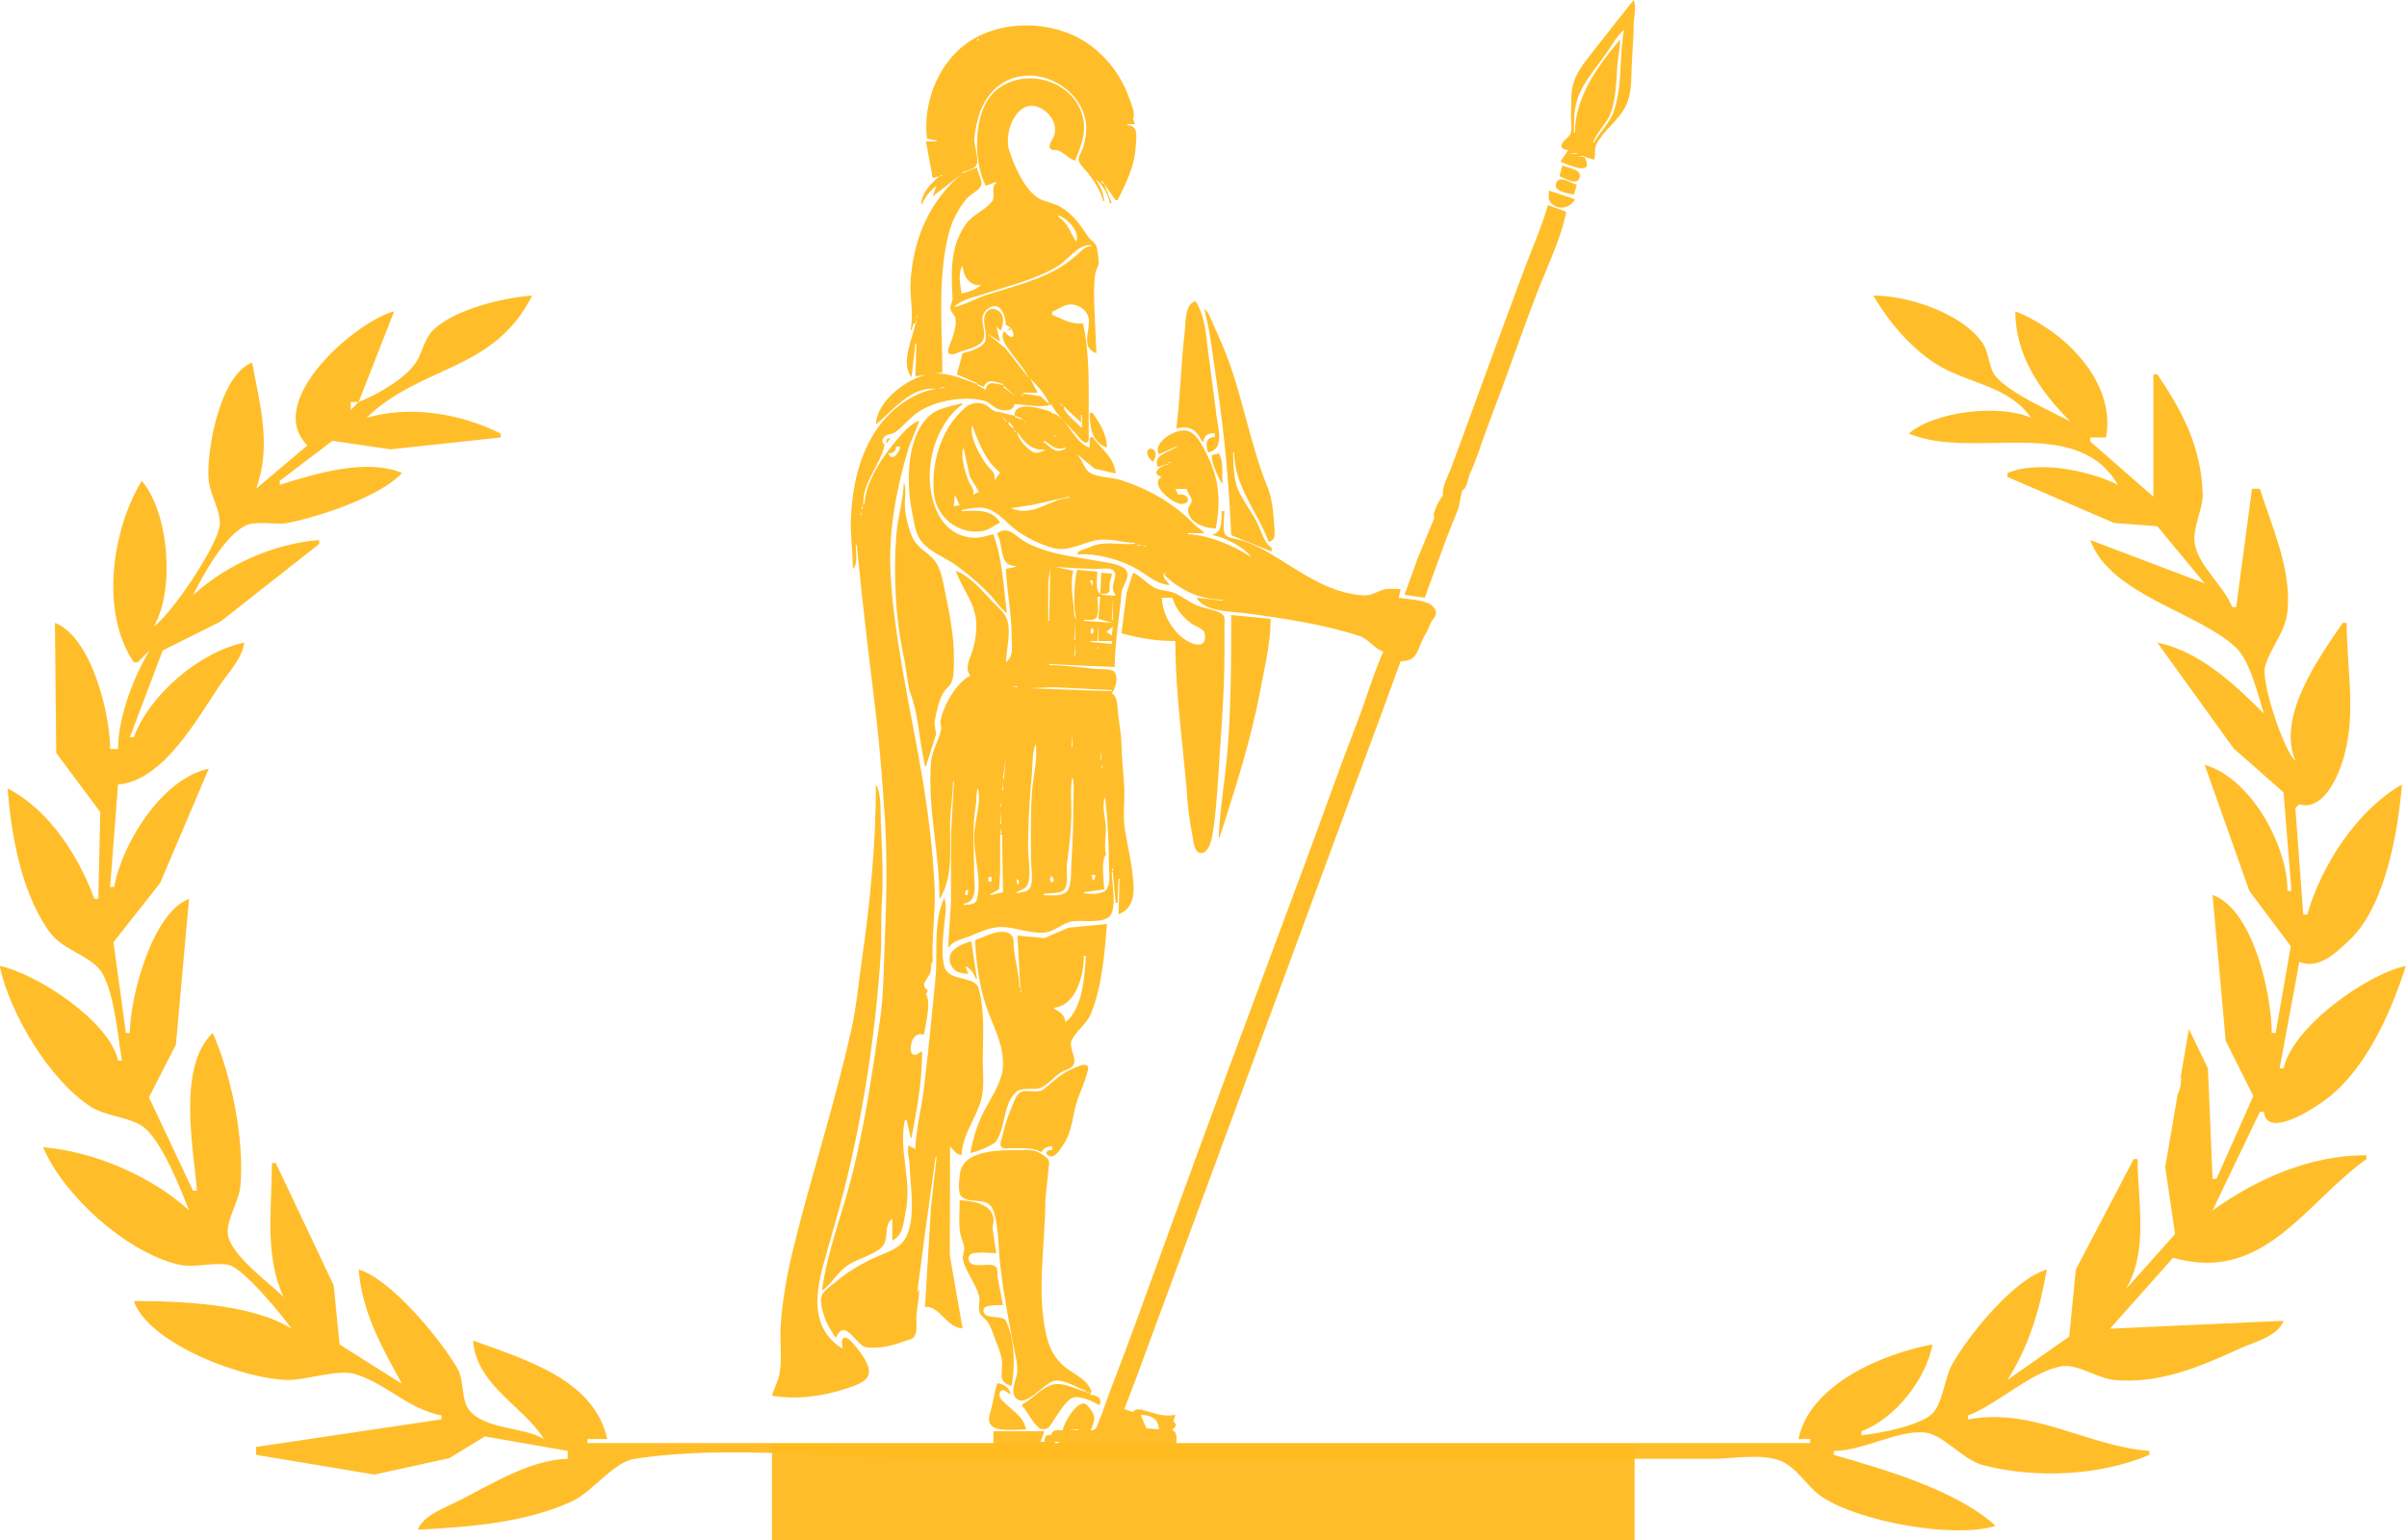
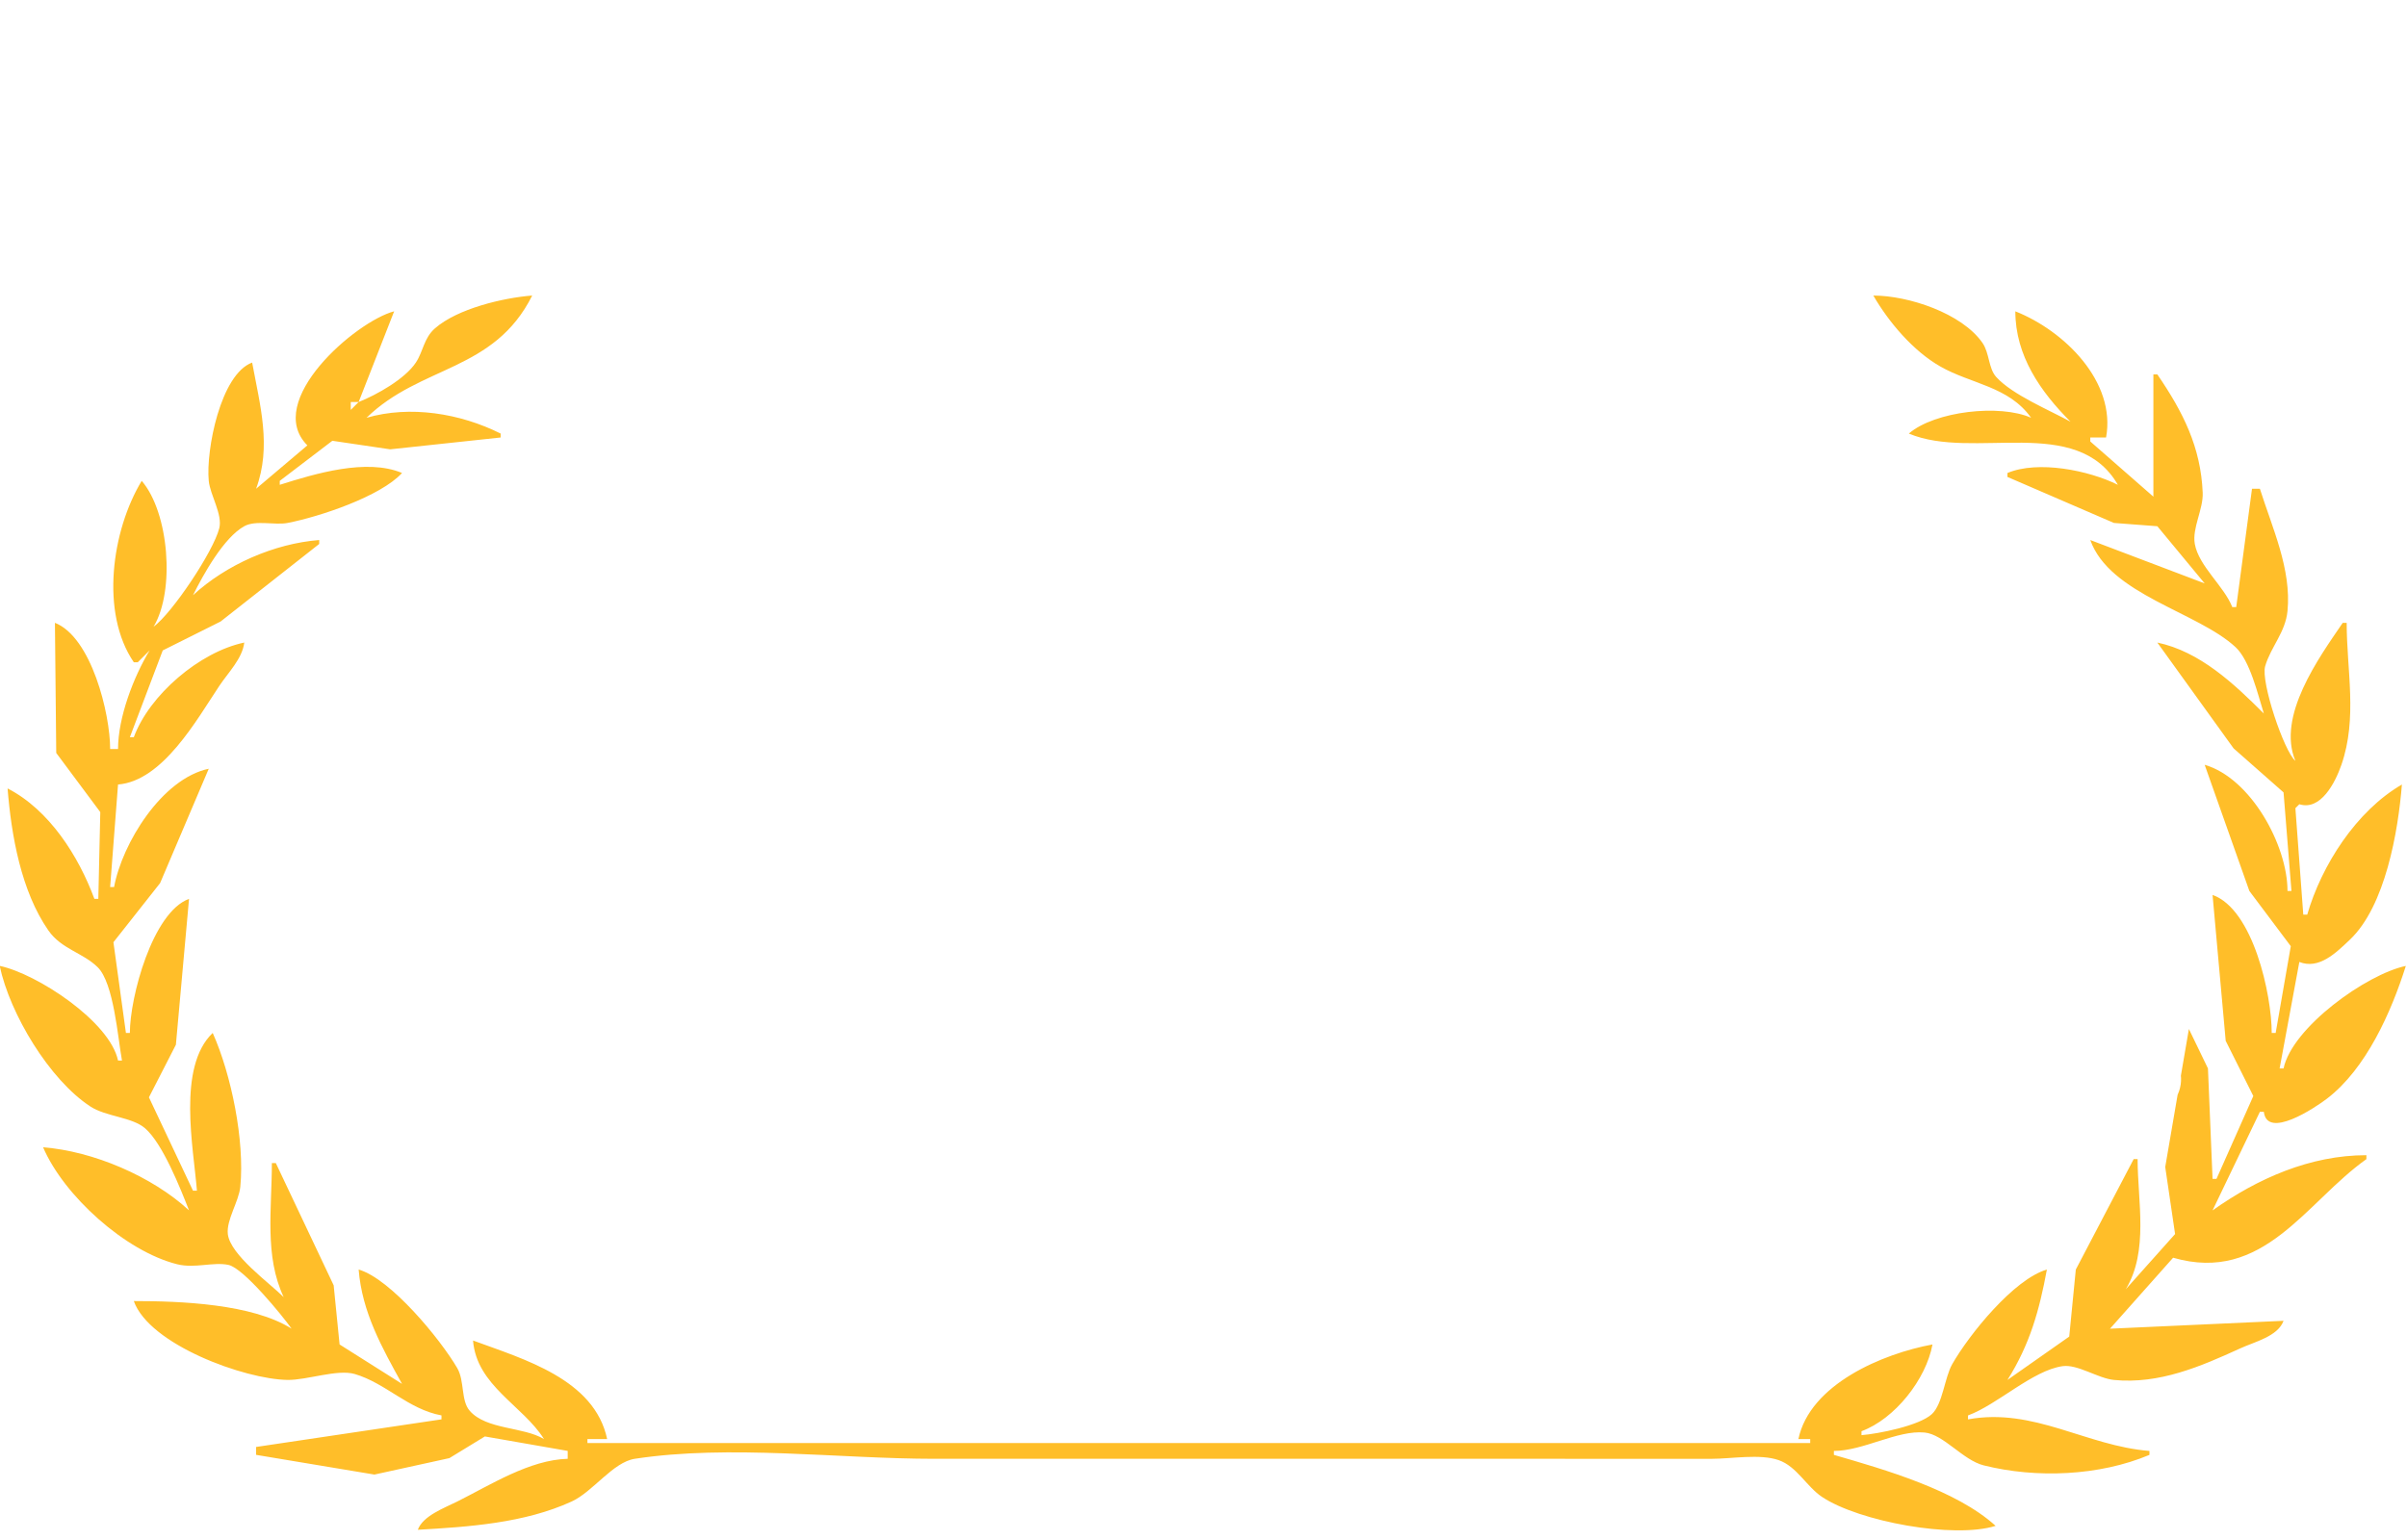
<svg xmlns="http://www.w3.org/2000/svg" xmlns:ns1="http://sodipodi.sourceforge.net/DTD/sodipodi-0.dtd" xmlns:ns2="http://www.inkscape.org/namespaces/inkscape" version="1.1" id="svg1401" width="800" height="512" viewBox="0 0 800 512" xml:space="preserve" ns1:docname="frame.svg" ns2:export-filename="frame-pyramids-camels2.svg" ns2:export-xdpi="96" ns2:export-ydpi="96">
  <ns1:namedview id="namedview6" pagecolor="#ffffff" bordercolor="#000000" borderopacity="0.25" ns2:showpageshadow="2" ns2:pageopacity="0.0" ns2:pagecheckerboard="0" ns2:deskcolor="#d1d1d1" showgrid="false" />
  <defs id="defs1405">
    <clipPath clipPathUnits="userSpaceOnUse" id="clipPath1735">
      <path id="path1737" style="fill:#ff0000;fill-opacity:1;fill-rule:nonzero;stroke:none;stroke-width:0.762" d="M 210,85.001 V 398.142 H 820 V 85.001 Z M 723.952,220.395 h 0.002 c 1.221,-0.022 3.003,0.652 5.528,2.256 0.12,0.076 1.059,0.715 0.952,0.642 0.066,0.042 0.085,0.049 0.127,0.074 1.981,1.228 0.14,0.119 0.882,0.575 1.115,0.665 2.261,1.281 3.299,2.07 0.804,0.563 1.651,1.066 2.439,1.653 0.799,0.546 1.666,1.001 2.447,1.58 1.177,0.878 2.308,1.809 3.309,2.888 0.699,0.704 1.398,1.409 2.086,2.124 0.831,0.869 1.656,1.746 2.423,2.673 0.566,0.689 0.953,1.223 1.252,1.531 0.816,0.886 1.615,1.787 2.337,2.752 0.458,0.6 0.505,0.666 1.328,1.644 0.928,1.21 1.797,2.467 2.481,3.835 0.697,1.357 1.316,2.759 1.686,4.244 0.054,0.203 0.905,4.001 0.444,2.009 -0.142,-0.449 0.426,1.469 0.432,1.223 0.349,0.981 0.649,1.978 1.13,2.907 4.313,8.326 3.531,14.937 0.346,18.634 8.494,6.886 3.927,20.104 -13.782,20.104 h -1.212 c 0.005,0.348 5.4e-4,0.697 -0.003,1.047 -0.002,0.241 0.002,0.481 -0.005,0.719 0.486,0.107 1.7,0.36 1.696,0.408 -0.071,0.808 -0.299,1.596 -0.448,2.393 -0.264,0.046 -0.533,0.029 -0.8,0.046 -0.002,1e-4 -0.004,-9e-5 -0.006,0 -0.044,0.013 -0.094,0.021 -0.152,0.021 h -0.197 c -0.309,0.01 -0.615,0.051 -0.923,0.054 -0.38,0.002 -0.477,-0.029 -0.63,-0.054 h -4.566 -10.258 -11.248 -6.65 -3.169 c -0.479,0 -0.479,-0.484 0,-0.484 h 3.169 6.65 11.248 10.258 4.148 c -0.025,-0.14 -0.062,-0.172 -0.1,-0.432 -1.02,-0.339 -2.014,-0.763 -2.943,-1.303 v -0.002 c -1.479,-0.86 -1.29,-2.172 -0.304,-2.414 h -3.136 -2.73 -2.127 -3.509 -6.423 -6.603 -3.206 -1.661 -1.427 -2.183 -1.139 c -23.935,0 -23.935,-24.18 0,-24.18 h 1.139 2.183 1.427 1.661 3.206 6.155 c -0.398,-0.319 -0.805,-0.634 -1.185,-0.943 -0.059,-0.043 -0.12,-0.087 -0.179,-0.131 -0.461,-0.345 -0.917,-0.694 -1.367,-1.054 -0.406,-0.325 -0.538,-0.465 -0.371,-0.29 -0.974,-0.675 -1.884,-1.434 -2.779,-2.21 -0.07,-0.051 -0.033,-0.026 -0.085,-0.064 -0.092,-0.052 -0.135,-0.074 -0.459,-0.278 -0.87,-0.457 -1.549,-1.209 -2.386,-1.711 -0.071,-0.043 0.132,0.101 0.198,0.152 -0.976,-0.524 -1.851,-1.223 -2.758,-1.86 -0.735,-0.509 -1.532,-1.067 -2.215,-1.541 -0.036,-0.021 -0.143,-0.086 -0.109,-0.062 1.224,0.81 -1.684,-0.878 -1.754,-0.913 -1.072,-0.587 -1.047,-0.519 -2.055,-0.929 -1.299,-0.537 -2.474,-1.252 -3.188,-1.582 -0.125,-0.057 -0.253,-0.111 -0.377,-0.171 -0.667,-0.321 -1.318,-0.664 -1.969,-1.016 -0.449,-0.243 -0.569,-0.325 -0.356,-0.185 -0.028,-0.011 -0.056,-0.02 -0.083,-0.033 -0.226,-0.109 -0.452,-0.22 -0.676,-0.332 -0.096,-0.036 -0.193,-0.071 -0.289,-0.107 -1.019,-0.383 -2.005,-0.847 -2.993,-1.302 -0.384,-0.176 -0.754,-0.378 -1.12,-0.587 0.127,0.058 0.205,0.06 0.326,0.112 -0.127,-0.06 -0.308,-0.15 -0.485,-0.235 0.214,0.095 0.426,0.194 0.642,0.289 -0.056,-0.022 -0.098,-0.029 -0.156,-0.054 0.01,0.005 0.028,0.014 0.037,0.018 0.112,0.044 0.448,0.178 0.337,0.133 -0.072,-0.029 -0.139,-0.063 -0.208,-0.094 12.932,5.276 -5.967,-24.972 3.259,-24.622 1.206,0.046 2.893,0.616 5.198,1.859 0.191,0.103 0.382,0.207 0.573,0.31 0.116,0.07 0.232,0.14 0.348,0.21 0.577,0.266 1.136,0.544 1.693,0.852 -0.008,0.007 1.307,0.553 0.934,0.429 -0.095,-0.032 -0.374,-0.142 -0.281,-0.103 0.118,0.05 0.24,0.092 0.36,0.137 1.127,0.421 2.284,0.943 3.19,1.392 0.77,0.387 1.519,0.814 2.296,1.178 0.176,0.082 3.861,1.871 1.932,1.031 -0.093,-0.041 0.186,0.082 0.278,0.122 1.462,0.632 2.949,1.208 4.332,2.01 1.257,0.69 2.244,1.197 3.652,2.043 1.052,0.708 2.084,1.446 3.124,2.171 0.851,0.623 0.775,0.574 1.029,0.722 2.181,-5.023 -6.525,-23.882 -0.185,-23.998 z M 276.504,240.563 c 3.16,0.118 6.825,1.141 10.831,3.363 1.343,0.745 2.729,1.414 4.146,2.005 0.752,0.281 1.625,0.692 2.337,0.98 0.13,0.021 -0.037,-0.008 0.213,0.031 1.745,0.279 3.441,0.782 5.119,1.327 1.416,0.447 2.794,0.989 4.158,1.573 1.212,0.538 2.429,1.061 3.653,1.57 1.489,0.541 2.901,1.225 4.265,2.031 l 0.688,0.46 c 15.144,10.148 -12.552,9.073 -17.625,13.549 0.055,0.015 0.11,0.03 0.165,0.045 1.026,0.259 2.058,0.518 3.113,0.633 1.547,0.135 3.057,0.501 4.575,0.804 0.927,0.178 1.862,0.303 2.792,0.462 1.288,0.249 2.553,0.591 3.802,0.992 1.808,0.505 3.422,1.431 5.023,2.378 0.042,0.025 0.084,0.051 0.127,0.076 20.508,12.341 7.799,33.153 -12.602,20.635 l -0.319,-0.197 -0.019,-0.01 c -0.197,-0.04 -0.397,-0.076 -0.576,-0.131 0.114,0.013 0.456,0.057 0.343,0.04 -1.142,-0.164 -2.288,-0.308 -3.416,-0.557 -0.958,-0.198 -1.908,-0.45 -2.888,-0.521 -2.16,-0.298 -4.299,-0.719 -6.401,-1.302 -1.709,-0.484 -3.392,-1.054 -5.133,-1.418 -19.051,-3.982 -18.95,-20.007 -5.628,-23.433 -0.514,-0.265 -1.024,-0.537 -1.529,-0.819 -16.329,-9.112 -12.829,-24.013 -0.535,-24.561 0.43,-0.019 0.871,-0.017 1.322,-0.005 z m 17.646,6.487 c 0.003,0.002 0.009,0.002 0.012,0.005 0.019,0.005 0.077,0.022 0.058,0.015 -0.018,-0.007 -0.05,-0.012 -0.07,-0.019 z m 394.719,5.894 c 0.765,0.491 1.55,0.879 2.352,1.248 -0.105,-0.063 -0.419,-0.254 -0.314,-0.191 0.121,0.073 0.246,0.142 0.368,0.214 -0.017,-0.009 -0.036,-0.015 -0.052,-0.024 0.043,0.02 0.082,0.048 0.125,0.067 -0.019,-0.011 -0.039,-0.023 -0.058,-0.034 0.077,0.043 0.153,0.076 0.238,0.116 -0.06,-0.027 -0.12,-0.055 -0.18,-0.082 0.126,0.074 0.251,0.151 0.378,0.223 -0.696,-0.316 -1.444,-0.69 -2.314,-1.2 -0.042,-0.024 -0.084,-0.049 -0.125,-0.073 -0.139,-0.089 -0.556,-0.354 -0.417,-0.265 z m -387.727,40.369 c 0.002,0.002 0.005,0.002 0.008,0.003 0.027,0.006 0.115,0.025 0.086,0.018 -0.03,-0.008 -0.063,-0.014 -0.094,-0.021 z m 438.217,2.499 c 0.246,0.051 0.515,0.151 0.801,0.316 0.421,0.242 0.859,0.459 1.306,0.654 -0.003,-0.323 0.002,-0.647 0.002,-0.97 h -1.241 z m -26.113,0.813 h 6.02 6.553 6.621 4.956 c 0.479,0 0.479,0.484 0,0.484 h -4.956 -6.621 -6.553 -6.02 c -0.479,0 -0.479,-0.484 0,-0.484 z m 25.012,4.402 c 0.023,-0.005 0.091,0.016 0.124,0.016 h 0.274 c 0.088,-0.017 0.204,0 0.408,0 h 0.81 1.255 c 0.06,-0.017 0.124,-0.016 0.188,0 h 0.168 2.74 c 0.479,0 0.479,0.483 0,0.483 h -2.579 c -0.039,0.01 -0.091,0.011 -0.161,0 h -0.13 c -0.006,0.003 -0.01,0.003 -0.016,0.006 0.667,0.453 1.445,0.741 2.2,1.008 1.175,0.421 2.394,0.684 3.604,0.977 0.979,0.364 0.422,0.554 -0.274,0.652 0.142,0.142 0.131,0.344 -0.208,0.344 h -5.994 c -4.235,-0.055 -8.469,-0.223 -12.703,-0.323 -4.178,-0.101 -8.355,-0.154 -12.534,-0.194 -2.975,-0.029 -5.951,-0.036 -8.927,-0.042 -2.389,-0.005 -4.778,-0.005 -7.166,-0.008 H 698.484 c -0.479,-1.9e-4 -0.479,-0.484 0,-0.484 0.284,1.2e-4 0.569,-1.1e-4 0.853,0 2.389,0.002 4.779,0.002 7.168,0.008 0.571,0.002 1.143,0.008 1.714,0.009 -0.073,-0.141 -0.027,-0.301 0.271,-0.301 h 2.286 4.079 4.045 c 1.438,0 2.876,-6e-5 4.314,0 1.375,4e-5 2.75,-4.1e-4 4.125,0 1.228,7.5e-4 2.456,0.002 3.684,0.005 1.076,0.003 2.15,0.007 3.226,0.021 1.75,0.024 3.5,0.057 5.25,0.106 0.689,0.021 1.377,0.075 2.066,0.101 -1.741,-0.172 -3.483,-0.327 -5.23,-0.43 -3.68,-0.15 -7.359,-0.314 -11.038,-0.465 -4.34,-0.179 -8.682,-0.274 -13.025,-0.34 -3.237,-0.046 -6.475,-0.068 -9.713,-0.082 -1.709,-0.007 -3.417,-0.01 -5.126,-0.013 -0.479,-7.7e-4 -0.479,-0.485 0.002,-0.484 1.709,0.003 3.417,0.007 5.126,0.013 3.239,0.014 6.48,0.035 9.719,0.082 4.347,0.066 8.693,0.162 13.037,0.341 3.683,0.151 7.365,0.314 11.047,0.465 2.201,0.13 4.392,0.337 6.584,0.569 -0.002,-0.082 0.041,-0.15 0.113,-0.182 -0.784,-0.269 -1.921,-0.665 -2.232,-1.36 h -0.953 -0.81 c -0.204,0 -0.32,0.017 -0.408,0 h -0.274 c -0.043,0 -0.151,0.037 -0.13,0 0.058,-0.102 0.104,-0.177 0.144,-0.241 -0.041,-0.065 -0.086,-0.139 -0.144,-0.241 -0.005,-0.009 -0.002,-0.015 0.006,-0.016 z m 5.266,2.019 c 0.106,0.079 0.117,0.088 0.359,0.253 0.172,0.097 0.346,0.181 0.523,0.252 0.343,0.013 0.686,0.032 1.029,0.051 -0.643,-0.161 -1.283,-0.338 -1.911,-0.555 z m -17.934,0.617 c 0.795,0.016 1.59,0.025 2.384,0.045 4.231,0.1 8.46,0.267 12.691,0.322 h 3.623 c -1.601,-0.095 -3.203,-0.186 -4.806,-0.235 -1.746,-0.048 -3.494,-0.084 -5.241,-0.107 -1.074,-0.013 -2.147,-0.018 -3.221,-0.021 -1.228,-0.003 -2.455,-0.002 -3.683,-0.003 -0.583,-1.6e-4 -1.166,3.9e-4 -1.748,0 z m 21.655,0.38 c 0.033,0.015 0.089,0.022 0.066,0.016 -0.022,-0.005 -0.044,-0.011 -0.066,-0.016 z" />
    </clipPath>
  </defs>
  <g id="g1407" style="display:inline" transform="matrix(1.311,0,0,1.311,-275.41,-13.178)">
    <path style="fill:#ffbb20;fill-opacity:0.957;stroke:none" d="m 345,85 c -9.673,19.346 -28.255,17.616 -42,31 11.024,-3.191 23.687,-1.156 34,4 v 1 l -28,3 -14.667,-2.167 L 281,132 v 1 c 8.893,-2.808 21.994,-6.792 31,-3 -5.456,5.952 -20.903,11.092 -29,12.667 -3.264,0.634 -8.073,-0.788 -11,0.833 -5.228,2.895 -10.395,12.289 -13,17.5 8.414,-7.75 20.571,-13.098 32,-14 v 1 l -25,19.667 -14.667,7.333 -8.333,22 h 1 c 3.954,-10.731 16.691,-21.619 28,-24 -0.461,4.036 -4.074,7.611 -6.333,11 -5.694,8.54 -14.333,24.105 -25.667,25 l -2,26 h 1 c 2.033,-11.037 12.111,-27.497 24,-30 l -12.333,29 -11.834,15 3.167,23 h 1 c 0,-9.019 5.724,-30.599 15,-34 l -3.333,37 -6.834,13.333 11.167,23.667 h 1 c -0.855,-10.833 -5.06,-31.334 4,-40 4.723,10.558 8.135,27.322 7,39 -0.363,3.736 -3.57,8.424 -3.167,12 0.596,5.285 10.609,12.442 14.167,16 -4.935,-10.418 -3,-22.506 -3,-34 h 1 l 14.667,31 1.5,15 15.833,10 c -5.052,-9.141 -10.144,-18.156 -11,-29 8.136,2.355 20.719,17.661 25,25 1.89,3.24 0.877,8.224 3.167,10.833 4.231,4.824 13.613,4.008 18.833,7.167 -5.364,-8.534 -17.096,-13.547 -18,-25 12.839,4.73 30.8,9.802 34,25 h -5 v 1 h 310 v -1 h -3 c 2.931,-13.921 21.391,-21.677 34,-24 -1.635,8.876 -9.565,18.892 -18,22 v 1 c 4.278,-0.338 14.648,-2.397 17.833,-5.333 2.754,-2.538 3.235,-9.274 5.167,-12.667 4.293,-7.539 15.646,-21.582 24,-24 -1.9,10.312 -4.33,19.023 -10,28 l 15.667,-11 1.666,-17 14.667,-28 h 1 c 0,10.626 2.863,23.314 -3,33 l 12.5,-14 -2.5,-17 6,-35 4.833,10 1.167,28 h 1 l 9.333,-21 -7,-14 -3.333,-37 c 10.322,3.663 15,25.363 15,35 h 1 l 3.833,-22 -10.5,-14 -11.333,-32 c 11.68,3.381 21,20.386 21,32 h 1 l -2,-25 -12.667,-11.167 -19.333,-26.833 c 10.784,2.27 19.431,10.431 27,18 -1.496,-4.738 -3.494,-13.418 -7.167,-16.833 -9.608,-8.934 -31.928,-13.344 -36.833,-27.167 l 29,11 -12,-14.5 -11,-0.833 -27,-11.667 v -1 c 7.751,-3.264 20.662,-0.669 28,3 -10.452,-18.053 -36.585,-6.088 -53,-13 6.607,-5.706 23.13,-7.521 31,-4 -5.67,-7.989 -15.17,-8.541 -23,-13 -6.899,-3.929 -13.087,-11.242 -17,-18 8.869,0 22.437,4.469 27.667,12 1.801,2.594 1.493,6.459 3.5,8.667 4.12,4.532 13.5,8.386 18.833,11.333 -7.623,-7.623 -14,-16.755 -14,-28 12.415,4.901 25.601,17.882 23,32 h -4 v 1 l 16,14 v -31 h 1 c 6.514,9.521 11.017,18.417 11.5,30 0.175,4.199 -2.725,8.984 -2,13 1.018,5.638 7.391,10.656 9.5,16 h 1 l 4,-30 h 2 c 3.125,9.895 8.031,20.392 7,31 -0.526,5.409 -4.242,9.114 -5.667,14 -1.155,3.961 4.824,21.684 7.667,24 -4.752,-11.286 5.864,-26.031 12,-35 h 1 c 0,11.988 2.788,24.129 -1.333,36 -1.609,4.634 -5.286,11.699 -10.667,10 l -1,1 2,27 h 1 c 3.616,-12.493 12.429,-26.301 24,-33 -0.938,11.876 -4.212,30.826 -13.167,39.333 -3.586,3.407 -7.864,7.628 -12.833,5.667 l -5,27 h 1 c 2.192,-10.413 20.999,-23.895 31,-26 -3.689,11.683 -10.058,26.072 -20,33.667 -3.102,2.37 -15.171,10.382 -16,3.333 h -1 l -12,25 c 11.399,-8.099 24.761,-14 39,-14 v 1 c -15.376,10.912 -26.024,31.651 -49,25 l -16,18 44,-2 c -1.454,3.965 -7.287,5.298 -11,7 -10.085,4.622 -20.542,9.114 -32,8 -4.006,-0.39 -9.209,-4.027 -13,-3.5 -7.599,1.055 -16.511,9.741 -24,12.5 v 1 c 16.659,-3.069 29.958,6.734 46,8 v 1 c -12.711,5.352 -28.669,6 -42,2.667 -5.308,-1.327 -10.155,-7.863 -15,-8.334 -6.885,-0.669 -15.576,4.667 -23,4.667 v 1 c 12.957,3.751 31.009,8.918 41,18 -10.56,3.335 -34.63,-1.086 -44,-7.333 -3.932,-2.622 -6.392,-7.734 -11,-9.334 -4.768,-1.655 -11.975,-0.333 -17,-0.333 H 606 447 c -24.371,0 -51.95,-3.674 -76,0 -5.52,0.843 -10.593,8.355 -16,10.833 -11.978,5.49 -26.098,6.43 -39,7.167 1.299,-3.542 6.629,-5.481 10,-7.167 8.456,-4.227 18.348,-10.579 28,-10.833 v -2 l -21,-3.667 -9,5.5 -19,4.167 -30,-5 v -2 l 47,-7 v -1 c -8.415,-1.55 -14.157,-8.212 -22,-10.5 -4.4,-1.283 -12.097,1.568 -17,1.5 -10.95,-0.152 -35.085,-8.966 -39,-20 11.755,0 29.999,0.683 40,7 -2.349,-3.31 -12.136,-15.327 -16,-16.167 -3.783,-0.822 -8.543,0.948 -13,-0.166 -13.137,-3.284 -28.735,-17.382 -34,-29.667 12.741,1.006 27.626,7.366 37,16 -2.19,-5.547 -6.657,-16.946 -11.167,-20.833 -3.283,-2.831 -9.891,-2.927 -13.833,-5.5 -10.413,-6.798 -20.446,-23.537 -23,-35.667 9.441,1.988 27.916,14.102 30,24 h 1 c -1.036,-5.626 -2.066,-19.646 -6.167,-23.667 -3.78,-3.706 -9.194,-4.573 -12.5,-9.333 -6.908,-9.948 -9.395,-24.118 -10.333,-36 10.584,5.435 18.02,17.196 22,28 h 1 l 0.5,-22 -11.167,-15 -0.333,-33 c 9.248,3.633 14,23.016 14,32 h 2 c 0,-7.979 3.918,-18.257 8,-25 l -3,3 h -1 c -8.56,-12.51 -5.611,-33.425 2,-46 6.933,8.027 8.499,27.915 3,37 4.744,-3.479 15.198,-19.125 16.667,-25 0.875,-3.499 -2.317,-8.404 -2.667,-12 -0.757,-7.79 3.013,-27.071 11,-30 2.013,10.93 4.958,21.258 1,32 l 13,-11 c -11.166,-11.166 12.23,-31.429 22,-34 l -9,23 c 4.518,-1.784 11.74,-5.827 14.5,-10 1.907,-2.883 2.012,-6.192 4.833,-8.667 5.709,-5.007 17.239,-7.747 24.667,-8.333 m -46,27 v 2 l 2,-2 h -2 m -19,21 1,1 -1,-1 M 784,191 l 1,1 -1,-1 m 3.333,90.667 0.334,0.666 -0.334,-0.666 M 258,317 l 2,2 -2,-2 m 512,0 1,1 -1,-1 m -488,22 1,1 -1,-1 m 462,8 1,1 -1,-1 m -26,13 1,1 -1,-1 m -406,1 1,1 z" id="path1784" clip-path="url(#clipPath1735)" />
  </g>
-   <path style="fill:#ffbb20;fill-opacity:0.957;stroke:none;stroke-width:0.32" d="m 542.963,0 c -4.254,5.361 -8.543,10.701 -12.72,16.123 -2.529,3.282 -5.636,6.805 -7.046,10.757 -1.3,3.643 -0.854,7.099 -1.059,10.88 -0.109,2.02 0.534,4.76 -0.155,6.664 -0.528,1.459 -3.122,2.524 -2.982,4.186 0.091,1.077 1.382,1.219 2.203,1.31 l -2.56,3.84 c 2.808,1.146 11.488,5.104 8,-1.6 l 3.2,0.96 c 0.548,-1.66 -0.041,-3.577 0.741,-5.12 2.41,-4.753 7.389,-7.877 9.783,-12.8 2.083,-4.282 1.766,-9.148 1.968,-13.76 0.188,-4.285 0.62,-8.493 0.628,-12.8 0.004,-2.678 1.065,-6.103 0,-8.64 m -234.88,46.08 3.2,0.64 v 0.32 h -3.52 l 2.24,12.16 2.24,-0.64 c -2.866,2.504 -5.748,5.264 -6.08,9.28 h 0.32 c 1.01,-2.511 2.659,-4.448 4.8,-6.08 l -1.28,3.52 9.92,-7.68 c -10.861,8.993 -16.268,21.49 -17.251,35.52 -0.398,5.682 1.127,11.009 -0.029,16.64 h 0.32 l 0.64,-2.24 h 0.64 c -0.886,5.231 -5.077,13.01 -1.28,17.92 l 1.28,-11.2 h 0.32 l -0.32,10.88 8.96,-1.28 c -0.01,-15.206 -1.629,-30.437 1.932,-45.44 1.104,-4.651 3.18,-8.828 6.269,-12.463 1.185,-1.394 4.063,-2.641 4.708,-4.285 0.577,-1.47 -1.286,-4.34 -1.39,-5.972 l -4.8,1.92 v -0.32 c 1.215,-0.408 3.694,-1.085 4.467,-2.152 1.314,-1.812 -0.83,-7.057 -0.547,-9.356 0.727,-5.901 2.259,-11.723 6.653,-16.004 9.969,-9.715 27.397,-3.035 30.241,9.912 0.678,3.089 0.135,6.303 -0.714,9.28 -0.366,1.285 -1.761,3.038 -1.493,4.384 0.268,1.352 2.165,2.96 2.993,4.064 2.102,2.803 4.375,5.987 5.12,9.472 h 0.32 c -0.117,-2.68 -1.324,-5.212 -2.88,-7.36 2.281,1.678 4.36,5.193 4.8,8 h 0.64 l -2.56,-6.4 3.84,5.44 h 0.64 c 2.937,-5.979 5.768,-11.403 6.068,-18.24 0.142,-3.238 0.939,-6.439 -2.868,-6.72 v -0.32 h 2.56 l -0.64,-1.92 c 1.038,-1.328 -0.847,-5.539 -1.375,-7.04 C 372.619,25.011 367.574,18.52 361.149,14.21 349.773,6.578 332.182,6.359 321.019,14.604 311.545,21.602 306.691,34.592 308.083,46.08 m 231.68,-36.16 c -1.65,8.888 -0.409,18.574 -3.427,27.2 -1.389,3.97 -4.626,6.621 -6.493,10.24 h -0.32 c 1.193,-3.589 4.571,-6.246 5.873,-9.92 1.719,-4.852 1.808,-10.593 2.156,-15.68 0.199,-2.906 0.93,-5.722 0.932,-8.64 -7.478,8.794 -15.04,19.2 -15.04,31.04 h -0.32 c 0,-3.833 -0.052,-7.504 1.15,-11.2 1.719,-5.284 6.047,-10.226 9.243,-14.691 1.933,-2.701 3.691,-6.236 6.247,-8.349 m -214.72,2.88 0.32,0.64 h -0.64 l 0.32,-0.64 m 2.56,48.96 3.52,-1.28 v 0.32 c -2.036,1.439 -0.034,4.48 -1.473,6.275 -2.343,2.923 -6.297,4.161 -8.644,7.472 -5.279,7.447 -4.908,16.061 -4.415,24.648 0.073,1.265 -0.923,2.261 -0.679,3.525 0.239,1.24 1.432,1.986 1.662,3.212 0.496,2.646 -1.066,6.508 -1.986,8.948 -0.303,0.802 -1.059,2.512 0.254,2.857 1.133,0.298 3.015,-0.7 4.082,-1.073 2.2,-0.768 6.16,-1.533 6.988,-4.018 1.128,-3.384 -2.517,-7.376 1.685,-10.199 3.929,-2.64 5.719,2.808 5.727,5.713 2.882,0.174 4.009,7.168 -0.64,1.92 -1.125,1.891 0.054,3.861 1.172,5.503 2.285,3.355 5.312,6.564 7.148,10.177 l -7.758,-9.903 -6.322,-5.137 4.48,2.88 -1.28,-5.12 1.28,1.28 h 0.32 c 0.526,-1.555 1.014,-3.546 0.275,-5.115 -0.848,-1.8 -3.506,-2.774 -4.965,-1.053 -2.176,2.567 0.244,6.78 -0.532,9.66 -0.641,2.382 -5.462,3.686 -7.578,4.189 l -1.92,7.04 6.72,2.88 v 0.32 c -4.455,-1.584 -8.915,-3.612 -13.76,-3.515 -7.843,0.157 -19.591,8.549 -19.84,16.955 5.814,-4.688 11.6,-12.79 20.16,-11.84 l 2.56,-0.64 v 0.32 c -4.62,0.227 -8.95,1.802 -12.8,4.318 -13.082,8.552 -17.575,23.985 -18.227,38.882 -0.25,5.701 0.627,11.291 0.627,16.96 1.819,-1.385 0.96,-5.901 0.96,-8 h 0.32 c 5.631,55.319 6.551,49.929 9.251,88.96 1.015,14.818 0.69,29.358 0.041,44.16 -0.352,8.035 -0.321,16.422 -1.467,24.32 -2.521,17.37 -4.993,34.758 -9.27,51.84 -3.213,12.832 -8.376,25.558 -10.076,38.72 3.159,-2.218 5.185,-6.192 8.64,-8.525 3.186,-2.15 8.783,-3.386 11.34,-6.08 2.516,-2.65 0.252,-7.034 3.38,-9.395 v 7.36 c 3.692,-1.843 3.698,-6.106 4.443,-9.6 2.189,-10.266 -2.413,-20.208 -0.283,-30.4 h 0.64 l 1.28,5.76 h 0.32 c 1.853,-9.555 3.52,-19.046 3.52,-28.8 -0.733,0.397 -1.635,1.286 -2.504,1.274 -1.356,-0.022 -1.405,-1.923 -1.267,-2.874 0.373,-2.57 1.73,-4.71 4.412,-3.84 0.398,-3.152 2.469,-10.826 0.64,-13.44 l 0.64,-1.28 c -2.916,-1.782 0.12,-4.026 0.796,-5.869 0.48,-1.309 -0.09,-2.55 0.804,-3.731 -0.428,-8.173 0.988,-16.419 0.628,-24.64 -1.428,-28.453 -6.539,-48.426 -10.764,-72.96 -1.778,-10.668 -3.457,-21.502 -3.931,-32.32 -0.585,-13.362 2.026,-27.538 5.882,-40.266 1,-3.301 2.69,-6.381 3.706,-9.654 -2.785,1.07 -4.915,3.473 -6.839,5.673 -4.899,5.598 -11.046,14.423 -11.401,22.167 h -0.32 c -0.449,-7.356 5.757,-13.108 7.04,-19.84 -1.103,-0.724 -0.916,-1.86 0.073,-2.741 1.035,-0.922 2.521,-0.673 3.618,-1.502 2.641,-1.996 4.635,-4.658 7.418,-6.555 5.648,-3.85 15.499,-5.582 22.159,-3.744 1.567,0.433 2.67,1.898 4.174,2.552 1.902,0.827 5.346,1.08 5.759,-1.45 3.257,0 9.379,1.419 12.16,0 2.06,3.788 5.73,6.965 8.565,10.189 0.611,0.694 2.259,3.092 3.407,2.481 0.719,-0.382 0.507,-1.774 0.508,-2.43 v -7.04 c 0,-9.527 0.295,-20.778 -1.92,-30.08 -4.164,0.348 -6.585,-1.363 -10.24,-2.88 v -0.96 c 1.65,-0.685 3.052,-1.785 4.8,-2.278 3.012,-0.851 6.832,1.291 7.355,4.464 0.642,3.894 -2.867,9.69 2.565,11.574 l -0.639,-14.4 c -0.855,-20.373 2.765,-9.522 0.776,-20.795 -0.318,-1.474 -1.849,-2.148 -2.659,-3.288 -2.86,-4.021 -4.889,-7.476 -9.318,-10.128 -2.458,-1.472 -6.01,-1.753 -8.199,-3.441 -4.22,-3.255 -7.444,-10.524 -8.96,-15.468 -2.148,-7.006 3.861,-19.605 12.21,-12.808 2.274,1.851 3.599,4.764 2.851,7.688 -0.307,1.197 -2.065,3.138 -1.532,4.391 0.414,0.971 1.863,0.548 2.67,0.811 2.154,0.703 3.582,2.847 5.76,3.438 1.613,-4.501 3.57,-8.478 2.738,-13.44 -2.122,-12.654 -18.296,-17.954 -28.283,-10.58 -5.865,4.331 -7.175,12.764 -7.094,19.54 0.049,4.128 1.025,9.103 2.879,12.8 m -18.24,-17.28 -0.32,0.32 0.32,-0.32 m 213.653,0.213 -0.107,0.213 0.107,-0.213 m 1.067,6.187 v 0.32 l -2.56,-0.32 h 2.56 m 2.56,0.96 v 0.32 l -2.56,-0.32 h 2.56 m -7.36,3.2 -0.96,3.52 c 1.451,0.592 3.812,2.059 5.405,1.785 1.184,-0.204 1.803,-1.985 1.093,-2.927 -0.979,-1.299 -4.048,-1.803 -5.538,-2.378 m -205.44,2.667 c 0.247,0 0.051,0.159 -0.107,0.107 l 0.107,-0.107 m -0.64,0.533 v 0.32 h -0.96 l 0.96,-0.32 m 52.8,0.96 -0.32,0.32 0.32,-0.32 m 157.12,5.44 0.96,-3.2 c -1.601,-0.457 -4.021,-2.094 -5.687,-1.785 -1.167,0.216 -1.781,2.323 -0.914,3.115 1.289,1.178 3.965,1.652 5.641,1.87 m -191.68,-4.48 -0.32,0.32 0.32,-0.32 m 34.88,0 0.64,0.96 h -0.32 l -0.64,-0.64 0.32,-0.32 m -27.2,2.88 -0.32,0.32 0.32,-0.32 m 175.68,0.32 c 0,1.054 -0.309,2.728 0.329,3.636 2.247,3.196 6.85,2.314 8.311,-0.756 l -8.64,-2.88 m -175.36,0.64 -0.32,0.32 0.32,-0.32 m 0.64,0.32 -0.32,0.32 0.32,-0.32 m 0.32,0.64 -0.32,0.32 0.32,-0.32 m 26.56,2.24 0.32,0.32 -0.32,-0.32 m 147.52,0.96 c -2.166,7.596 -5.509,14.998 -8.269,22.4 -5.878,15.765 -11.645,31.565 -17.433,47.36 -2.229,6.084 -4.397,12.198 -6.728,18.24 -0.979,2.537 -2.931,5.884 -2.45,8.64 -1.059,0.852 -3.836,6.234 -2.88,7.36 l -5.531,13.44 -4.389,12.16 6.72,0.96 7.384,-20.16 3.816,-9.6 1.28,-6.08 c 1.558,-0.231 1.837,-3.824 2.436,-5.12 2.462,-5.331 4.129,-11.131 6.246,-16.64 5.629,-14.649 10.687,-29.515 16.32,-44.16 3.254,-8.461 7.845,-17.666 9.558,-26.56 l -6.08,-2.24 m -163.2,2.987 c 0.247,0 0.051,0.159 -0.107,0.107 l 0.107,-0.107 m 0.64,0.533 c 2.891,0.994 7.172,5.403 5.76,8.64 -2.16,-3.136 -2.497,-6.061 -6.08,-8.32 l 0.32,-0.32 m 10.88,9.92 v 0.32 c -2.155,-0.238 -3.234,1.414 -4.747,2.72 -2.377,2.052 -4.946,3.948 -7.733,5.41 -7.176,3.762 -15.071,5.599 -22.72,8.108 -3.464,1.136 -7.004,3.289 -10.56,3.923 2.376,-2.504 7.044,-3.356 10.24,-4.421 8.169,-2.723 16.836,-4.702 24.291,-9.166 3.25,-1.946 7.164,-7.774 11.229,-6.893 m 0.213,0.853 -0.107,0.213 0.107,-0.213 m -43.093,5.867 c 0.171,3.325 2.31,6.966 6.08,6.4 -1.493,1.698 -4.262,2.313 -6.4,2.88 -0.404,-3 -1.367,-6.468 0.32,-9.28 m 71.04,54.08 c 4.48,-0.927 6.522,0.284 8.64,4.48 h 0.32 c 0.375,-2.357 1.609,-2.872 3.84,-2.88 v 1.28 c -3.264,0.106 -2.994,2.769 -2.24,5.12 5.621,-1.048 3.306,-7.789 2.789,-12.16 -0.834,-7.043 -1.874,-14.073 -2.749,-21.12 -0.695,-5.598 -1.031,-12.11 -4.2,-16.96 -3.663,0.761 -3.264,7.294 -3.611,10.24 -1.257,10.646 -1.443,21.361 -2.789,32 m 9.28,-39.68 c 2.136,8.169 2.97,16.633 4.226,24.96 2.516,16.676 4.011,33.384 4.734,50.24 l 13.44,5.44 v -1.28 c -2.413,-1.29 -3.641,-5.947 -4.828,-8.32 -1.924,-3.847 -5.003,-7.559 -6.541,-11.52 -1.268,-3.266 -1.403,-8.33 -1.432,-11.84 h 0.32 c 0.094,11.267 7.656,19.563 11.52,29.76 2.243,-0.605 2.03,-2.457 1.892,-4.48 -0.29,-4.234 -0.648,-9.721 -2.271,-13.668 -5.874,-14.288 -8.189,-30.066 -13.934,-44.626 -1.362,-3.45 -2.846,-6.824 -4.415,-10.185 -0.717,-1.537 -1.272,-3.506 -2.712,-4.48 m -95.36,1.92 v 0.96 h -0.32 l 0.32,-0.96 m -0.32,1.28 v 1.6 h -0.32 l 0.32,-1.6 m 30.08,4.16 c 2.156,-0.805 1.88,-2.351 0,0 m 7.68,15.68 c 2.085,2.065 5.61,5.814 6.4,8.64 l -2.936,-2.716 -5.704,-0.804 v -0.32 h 4.8 l -2.56,-4.8 m -8.96,1.92 V 128 c -2.295,-0.344 -5.229,-1.772 -5.76,1.6 l -2.88,-1.6 v -0.32 l 2.24,0.96 c 1.425,-3.137 3.867,-1.605 6.4,-0.96 m 0.32,0.64 3.52,3.2 -3.84,-2.88 0.32,-0.32 m 5.12,2.88 -0.32,0.32 0.32,-0.32 m 1.28,0 v 0.32 h -0.96 l 0.96,-0.32 m 11.52,1.92 0.32,0.64 -0.32,-0.64 m -32,0.96 c -4.004,1.195 -8.404,1.561 -11.465,4.859 -7.008,7.552 -6.881,22.213 -4.946,31.621 0.591,2.874 0.944,6.097 2.523,8.64 2.621,4.223 8.649,6.136 12.553,9.084 3.799,2.869 7.358,5.849 10.656,9.292 1.926,2.011 3.482,4.616 5.72,6.264 -1.115,-8.82 -1.428,-17.742 -4.48,-26.24 -2.213,0.604 -4.38,1.276 -6.72,1.16 -7.417,-0.368 -11.685,-5.957 -13.468,-12.68 -2.864,-10.797 0.71,-24.854 9.948,-31.68 l -0.32,-0.32 m 12.8,39.68 c -2.844,-4.745 -8.179,-3.935 -12.8,-3.84 v -0.32 c 2.82,-0.579 5.77,-1.32 8.64,-0.42 3.63,1.139 6.056,4.419 8.961,6.659 3.631,2.799 8.368,5.153 12.799,6.358 5.096,1.386 9.861,-1.829 14.72,-2.631 4.389,-0.724 8.183,0.878 12.48,0.914 v 0.32 c -5.674,0.532 -9.775,-1.319 -15.36,1.253 -1.247,0.575 -3.529,0.807 -3.84,2.267 6.165,-0.397 13.072,1.388 18.56,4.157 4.525,2.283 6.856,5.398 12.16,6.083 -0.806,-1.513 -3.495,-3.297 -0.96,-4.48 l -0.64,0.64 v 0.32 0.32 c 5.58,5.018 11.527,7.937 19.2,8 v 0.32 l -8.64,-0.96 c 2.716,4.821 11.909,4.581 16.64,5.212 12.377,1.652 25.506,3.62 37.44,7.486 3.175,1.029 4.866,4.142 8,5.221 -3.404,7.647 -5.715,15.818 -8.735,23.626 -6.035,15.604 -11.565,31.411 -17.396,47.095 C 417.86,329.786 401.971,372.16 386.601,414.72 c -5.633,15.6 -11.278,31.245 -17.254,46.72 -1.409,3.648 -2.566,7.418 -4.093,11.014 -0.647,1.526 -0.768,3.242 -2.771,3.066 1.346,-2.986 1.952,-4.614 -0.271,-7.306 -0.548,-0.662 -1.288,-1.712 -2.273,-1.603 -2.759,0.298 -6.352,6.496 -6.736,8.909 -1.658,0 -3.505,-0.406 -3.84,1.6 -1.789,-0.307 -2.187,0.56 -2.24,2.24 h -1.28 l 1.28,-3.52 -6.08,-0.013 -10.88,0.013 V 480 h -73.6 v 32 h 286.72 v -32 h -152.32 c 0,-1.648 0.51,-3.76 -1.28,-4.48 v -0.32 c 1.146,-0.669 1.542,-1.757 0.32,-2.56 l 0.64,-2.24 c -3.827,0.71 -6.338,-0.4 -9.92,-1.373 -1.449,-0.397 -3.162,-1.002 -4.16,0.413 l -2.88,-0.96 4.042,-10.56 7.42,-20.138 27.03,-73.248 36.48,-98.88 10.68,-28.855 6.189,-16.96 c 5.383,0 5.358,-3.11 7.312,-7.264 0.827,-1.758 1.803,-2.966 2.421,-4.884 0.578,-1.792 2.837,-2.96 1.729,-5.12 -1.726,-3.361 -8.855,-3.183 -12.101,-3.853 l 0.64,-2.88 c -1.825,0 -4.001,-0.321 -5.76,0.22 -2.144,0.659 -4.052,2.023 -6.4,1.9 -12.253,-0.645 -21.951,-8.576 -32.001,-14.376 -2.88,-1.662 -6.068,-3.187 -9.279,-4.071 -1.19,-0.328 -4.09,-0.642 -4.791,-1.695 -1.13,-1.697 -0.329,-5.898 -0.329,-7.898 h -0.96 c 0,2.484 0.237,7.442 -2.88,7.68 v 0.32 c 4.461,0.997 9.99,3.684 12.8,7.36 -5.722,-3.856 -14.144,-7.376 -21.12,-7.68 v -0.32 h 5.44 c -0.843,-1.238 -2.28,-1.887 -3.325,-2.955 -6.923,-7.07 -14.771,-11.521 -24.195,-14.662 -3.172,-1.057 -7.597,-0.817 -10.455,-2.469 -1.689,-0.977 -2.484,-3.772 -3.626,-5.317 -2.095,-2.833 -5.134,-5.41 -8.319,-6.917 v -0.32 l 13.47,11.157 7.01,1.643 c -0.429,-5.377 -4.796,-8.144 -7.68,-12.16 h -0.32 l -0.64,0.32 v 3.2 c -5.425,-1.523 -7.448,-10.691 -12.8,-11.52 l 0.64,-0.96 -0.64,0.64 c -2.713,-1.012 -12.366,-4.088 -12.16,1.28 l -5.12,-1.28 c -1.569,0.361 -3.18,-1.597 -4.48,-2.335 -1.914,-1.087 -4.845,-0.737 -6.491,0.642 -8.189,6.86 -11.482,17.915 -10.772,28.253 0.559,8.145 7.808,14.068 15.663,13.136 2.568,-0.305 4.184,-1.829 6.4,-2.896 m 20.8,-39.04 -0.32,0.32 -0.64,-0.96 0.96,0.64 m 0.32,0.32 5.76,5.44 v -2.56 h 0.32 v 4.16 h -0.32 c -1.558,-1.877 -5.63,-4.517 -5.76,-7.04 m 8.64,2.24 c 0,4.427 0.684,9.874 5.76,11.52 -0.091,-4.397 -2.359,-8.096 -4.8,-11.52 h -0.96 m -29.76,0.32 2.24,2.56 h -0.32 l -1.92,-2.56 m 5.12,0.64 2.24,0.96 v 0.32 l -2.56,-0.96 0.32,-0.32 m 2.56,1.6 0.64,0.32 v 0.32 l -0.64,-0.64 m -4.8,0.32 1.6,1.92 v 0.32 c -0.964,-0.473 -1.86,-1.09 -1.6,-2.24 m 6.08,0.64 -0.32,0.32 0.32,-0.32 m 0.64,0.32 -0.32,0.32 0.32,-0.32 m -18.88,0.32 c 2.138,5.678 4.357,11.829 9.28,15.68 l -1.6,2.24 h -0.32 c 0.502,-2.472 -1.293,-3.111 -2.652,-4.944 -1.948,-2.628 -5.991,-9.657 -4.708,-12.976 m 19.2,0.32 -0.32,0.32 0.32,-0.32 m 0.64,0.32 -0.32,0.32 0.32,-0.32 m -5.76,0.64 0.32,0.96 h -0.32 v -0.96 m 6.08,0 -0.32,0.32 0.32,-0.32 m 0.64,0.32 -0.32,0.32 0.32,-0.32 m 41.28,8 6.4,-2.88 c -2.292,2.088 -8.887,2.973 -6.72,7.04 h 0.32 l 1.6,-0.64 v 0.32 c -1.929,0.474 -3.898,2.879 -0.96,3.52 v 0.32 c -3.78,2.671 4.218,9.047 7.04,8.828 3.488,-0.271 1.894,-3.795 -1.28,-3.068 l -0.96,-1.92 h 3.84 c 0.161,1.45 1.339,2.29 1.569,3.612 0.222,1.274 -1.253,2.108 -1.188,3.412 0.215,4.332 5.825,6.096 9.219,6.096 1.744,-9.393 1.18,-16.487 -3.2,-25.095 -1.321,-2.596 -3.115,-6.317 -6.08,-7.32 -3.565,-1.206 -12.002,3.782 -9.6,7.775 m -47.04,-7.36 c 2.074,3.261 4.931,6.266 8.96,5.76 v 0.32 c -0.933,0.315 -2.102,0.986 -3.108,0.764 -1.916,-0.423 -6.16,-4.86 -5.852,-6.844 m 6.08,0 -0.32,0.32 0.32,-0.32 m 4.8,0 -0.32,0.32 0.32,-0.32 m -4.16,0.32 -0.32,0.32 0.32,-0.32 m 4.8,0.107 c 0.247,0 0.051,0.159 -0.107,0.107 l 0.107,-0.107 m -3.84,1.173 -0.96,-0.32 0.96,0.32 m -51.2,2.24 1.28,-1.92 c -1.234,0.214 -1.511,0.706 -1.28,1.92 m 52.16,-1.28 -0.96,-0.32 0.96,0.32 m 0.32,0.32 c 2.7,1.634 3.77,3.373 7.04,2.24 v 0.32 c -3.428,1.999 -4.652,-0.291 -7.36,-2.24 l 0.32,-0.32 m 44.8,1.28 -0.32,0.32 0.32,-0.32 m -92.8,0.64 c -0.047,1.954 -2.746,5.35 -3.84,2.24 1.674,-0.055 2.368,-0.536 2.56,-2.24 h 1.28 m 21.12,0.32 2.072,9.599 3.048,5.121 -1.92,0.96 c 0.5,-1.815 -0.849,-2.947 -1.505,-4.572 -1.109,-2.745 -2.888,-8.265 -1.695,-11.108 m 63.04,4.8 c 0.24,-0.631 0.638,-1.28 0.753,-1.949 0.62,-3.628 -4.692,-3.155 -1.998,0.705 0.368,0.527 0.749,0.849 1.245,1.244 m 21.76,-2.88 -2.24,0.64 c -0.41,2.206 2.12,7.244 3.2,9.28 h 0.32 c -0.229,-2.904 0.423,-7.47 -1.28,-9.92 m -15.04,2.56 -0.32,0.32 0.32,-0.32 m -0.96,0.32 v 0.32 h -0.96 l 0.96,-0.32 m -0.96,0.64 v 0.32 h -1.28 l 1.28,-0.32 m -1.6,3.947 c 0.247,0 0.051,0.159 -0.107,0.107 l 0.107,-0.107 m -86.08,2.133 c -0.172,5.953 -2.112,11.942 -2.531,17.92 -0.908,12.956 -0.324,26.644 2.368,39.36 0.827,3.907 1.186,7.918 1.992,11.84 3.318,8.85 2.729,13.771 5.211,25.28 h 0.32 l 3.354,-10.56 -0.548,-3.84 c 3.058,-17.971 6.721,-6.251 6.474,-22.08 -0.034,-6.956 -1.389,-14.019 -2.809,-20.8 -0.659,-3.146 -1.204,-7.086 -2.812,-9.908 -2.137,-3.749 -6.549,-4.852 -8.358,-9.292 -1.208,-2.964 -2.172,-6.719 -2.327,-9.92 -0.119,-2.457 0.624,-5.72 -0.333,-8 m 16.96,4.16 1.6,3.52 -1.92,0.32 V 168 l 0.32,-3.52 m 5.76,0.32 -0.32,0.32 0.32,-0.32 m 32.32,0.32 v 0.32 c -7.172,0.714 -11.989,6.588 -19.52,3.52 l 7.04,-1.064 12.48,-2.776 m 124.48,0.32 -0.32,0.32 0.32,-0.32 m -193.28,1.92 v 1.92 h -0.32 l 0.32,-1.92 m -0.32,2.56 v 1.28 h -0.32 l 0.32,-1.28 m 45.12,7.36 v 0.32 c 2.267,3.931 0.41,10.559 6.08,10.56 v 0.32 l -3.2,0.64 c 0.347,7.581 1.919,15.056 1.92,22.72 3.2e-4,2.981 0.769,6.369 -1.92,8.32 0.188,-4.376 1.764,-9.764 0.431,-14.08 -0.715,-2.315 -2.951,-4.101 -4.59,-5.76 -3.643,-3.687 -7.491,-8.643 -12.481,-10.56 2.135,6.335 6.717,10.765 6.813,17.92 0.038,2.873 -0.397,5.899 -1.272,8.64 -0.889,2.782 -2.674,5.633 -0.741,8.32 -4.562,2.172 -9.048,10.111 -9.892,15.04 -0.17,0.99 0.397,1.913 0.196,2.88 -0.797,3.826 -3.091,7.056 -3.395,11.2 -1.1,15.001 2.851,29.726 2.851,44.8 h 0.32 c 4.297,-7.846 3.098,-15.968 3.201,-24.64 0.056,-4.726 0.959,-9.404 0.959,-14.08 h 0.32 l -0.955,17.28 -0.017,22.72 -0.948,15.04 h 0.32 c 1.12,-2.072 4.892,-2.823 6.99,-3.677 3.275,-1.332 6.976,-3.093 10.61,-3.002 4.796,0.12 9.194,2.25 14.08,1.849 3.559,-0.292 6.128,-3.356 9.6,-3.781 2.919,-0.357 10.195,0.777 12.194,-1.726 2.332,-2.92 0.606,-11.038 0.606,-14.623 h 0.32 l 0.96,10.24 h 0.64 l 0.32,-8 h 0.32 l -0.32,11.84 c 6.053,-2.378 5.196,-8.811 4.571,-14.08 -0.596,-5.036 -1.884,-10.005 -2.584,-15.04 -0.565,-4.067 0.1,-8.379 -0.079,-12.48 -0.219,-5.006 -0.889,-10.049 -0.949,-15.04 -0.048,-3.996 -1.027,-7.86 -1.268,-11.84 -0.107,-1.768 -0.36,-4.099 -1.931,-5.12 1.327,-1.371 2.594,-6.378 0.252,-7.443 -1.563,-0.71 -4.033,-0.371 -5.746,-0.56 -5.056,-0.559 -10.221,-1.21 -15.306,-1.277 v -0.32 l 21.76,0.96 c 9.6e-4,-8.211 1.617,-16.468 2.257,-24.64 0.185,-2.36 2.848,-4.77 1.71,-7.272 -1.017,-2.235 -6.939,-2.853 -9.087,-3.258 -8.42,-1.584 -16.192,-2.098 -24,-6.086 -3.753,-1.917 -5.933,-5.977 -9.92,-3.224 m 70.72,0 0.32,0.32 -0.32,-0.32 m -23.04,3.84 v 0.32 h -1.92 l 1.92,-0.32 m 1.6,0.32 v 0.32 h -0.96 l 0.96,-0.32 m 35.84,3.84 -0.32,0.32 0.32,-0.32 m -68.8,2.88 -0.32,0.32 0.32,-0.32 m 1.28,0.32 -0.32,17.92 h -0.32 v -12.48 l 0.64,-5.44 m 1.6,0 c 4.624,0.323 9.452,0.633 14.08,0.64 1.507,0.003 4.477,-0.553 5.554,0.779 0.984,1.217 -0.144,3.348 -0.351,4.661 -0.216,1.374 0.277,2.338 0.877,3.52 l -4.8,-0.32 v -0.32 c 3.394,-0.01 2.719,-0.626 2.788,-3.2 0.032,-1.175 0.718,-2.256 0.732,-3.52 l -3.52,-0.32 -0.32,7.04 c -1.788,-1.159 -0.96,-5.409 -0.96,-7.36 l -6.72,-0.64 c -1.055,4.43 -1.377,11.882 -0.32,16.32 -0.941,-0.823 -0.62,-2.336 -0.776,-3.52 -0.461,-3.509 -1.18,-9.11 -0.184,-12.48 l -6.08,-1.28 m 37.44,1.28 -0.32,0.32 0.32,-0.32 m -11.52,0.64 -2.106,6.72 -1.734,13.44 c 6.159,1.647 11.507,2.56 17.92,2.56 0,18.212 2.801,36.024 4.132,54.08 0.315,4.27 1.212,8.566 1.911,12.8 0.218,1.32 0.832,3.735 2.602,3.612 2.805,-0.194 3.61,-5.337 3.922,-7.452 1.236,-8.391 1.593,-16.816 2.171,-25.28 0.775,-11.353 1.583,-22.79 1.583,-34.24 V 208 c 0,-0.989 0.266,-2.499 -0.329,-3.36 -1.199,-1.737 -6.626,-2.415 -8.631,-3.262 -2.721,-1.149 -5.021,-3.068 -7.68,-4.23 -2.132,-0.932 -4.598,-0.665 -6.72,-1.804 -2.53,-1.359 -4.384,-3.811 -7.04,-4.943 m -13.44,2.56 v 1.92 l -0.96,-1.92 h 0.96 m 2.56,5.44 -0.64,7.36 4.8,1.28 -9.6,-0.64 v -0.32 c 1.116,-0.124 2.765,0.319 3.738,-0.329 1.547,-1.029 0.742,-5.692 0.742,-7.351 h 0.96 m 4.16,0.32 v 7.36 h -0.32 l 0.32,-7.36 m 19.84,0 c 0.871,3.414 3.361,6.377 6.117,8.466 1.186,0.899 4.344,1.843 4.606,3.408 0.963,5.75 -4.595,3.598 -7.148,1.647 -3.969,-3.034 -6.95,-8.492 -7.096,-13.522 h 3.52 m 19.52,5.76 c 0,15.356 0.002,30.82 -1.331,46.08 -0.807,9.237 -2.431,18.586 -2.829,27.84 h 0.32 c 5.202,-16.239 10.36,-32.173 13.518,-48.96 1.447,-7.693 3.442,-15.835 3.442,-23.68 l -13.12,-1.28 m -51.84,2.24 v 6.08 h -0.32 l 0.32,-6.08 m -20.8,0.747 c 0.247,0 0.051,0.159 -0.107,0.107 l 0.107,-0.107 m 28.48,-0.107 v 5.76 h 4.48 v 0.96 l -7.04,-0.64 v -0.32 h 2.24 l 0.32,-5.76 m -27.947,0.853 -0.107,0.213 0.107,-0.213 m 32.747,0.107 -0.32,2.88 -1.6,-0.96 v -0.32 l 1.92,-1.6 m -6.72,0.32 c 0.494,0.994 0.496,1.46 -0.32,2.24 -0.492,-1.004 -0.497,-1.45 0.32,-2.24 m -2.24,4.16 -0.32,0.32 0.32,-0.32 m 1.28,0.32 -0.32,0.32 0.32,-0.32 m -4.8,0.96 v 3.84 h -0.32 l 0.32,-3.84 m 7.68,0.64 v 0.96 h -0.32 l 0.32,-0.96 m -26.88,13.44 v 0.32 h -1.92 l 1.92,-0.32 m 31.36,1.28 v 0.32 l -8.64,-0.242 -18.88,-0.718 8,-0.32 19.52,0.96 m -13.12,14.4 v 4.48 h -0.32 l 0.32,-4.48 m -12.16,3.52 c 0.652,5.162 -0.869,10.793 -1.251,16 -0.537,7.331 -0.349,14.723 -0.349,22.08 0,2.333 1.057,8.227 -0.513,10.044 -1.044,1.207 -2.862,1.136 -4.287,1.476 v -0.32 c 1.095,-0.618 2.7,-0.973 3.418,-2.074 1.719,-2.635 0.422,-9.531 0.422,-12.646 0,-8.081 0.464,-15.999 1.226,-24 0.306,-3.214 0.082,-7.582 1.334,-10.56 m 21.76,2.24 v 2.88 h -0.32 l 0.32,-2.88 m -31.68,1.92 -0.64,7.36 h -0.32 l 0.96,-7.36 m 32,2.56 v 1.28 h -0.32 l 0.32,-1.28 m -9.92,4.16 c 0.81,2.74 0.32,6.112 0.32,8.96 0,6.406 -0.163,12.808 -0.611,19.2 -0.172,2.446 0.139,7.754 -1.313,9.76 -1.496,2.067 -5.816,1.44 -7.996,1.44 v -0.32 c 1.85,-0.587 5.547,0.005 6.847,-1.463 1.623,-1.833 0.641,-6.481 0.97,-8.777 0.751,-5.245 1.374,-11.062 1.461,-16.32 0.066,-3.952 -0.496,-8.643 0.322,-12.48 m -23.04,1.6 v 2.88 h -0.32 l 0.32,-2.88 m -42.24,0.96 c 0,19.768 -1.914,39.034 -4.704,58.56 -1.043,7.299 -1.718,14.867 -3.283,22.067 -5.432,24.995 -13.562,49.376 -19.614,74.253 -1.988,8.173 -3.475,16.557 -4.051,24.96 -0.365,5.325 0.562,11.027 -0.433,16.291 -0.449,2.378 -1.807,4.723 -2.476,7.069 7.986,1.482 17.331,0.192 24.96,-2.445 2.509,-0.867 6.993,-2.035 7.274,-5.235 0.265,-3.018 -3.367,-7.51 -5.26,-9.642 -0.595,-0.672 -2.372,-2.701 -3.388,-1.667 -0.602,0.614 -0.067,2.454 -0.226,3.309 -10.242,-6.4 -9.072,-17.514 -6.374,-27.52 2.216,-8.221 4.757,-16.39 6.85,-24.64 6.541,-25.779 10.481,-51.926 12.295,-78.4 0.394,-5.745 -0.016,-11.539 0.378,-17.28 0.62,-9.051 0.06,-18.153 -0.336,-27.2 -0.157,-3.592 0.293,-9.36 -1.612,-12.48 m 33.92,1.28 c 1.141,4.795 -1.031,10.501 -1.267,15.36 -0.334,6.875 2.742,14.995 0.845,21.725 -0.484,1.719 -2.955,1.623 -4.378,1.635 v -0.32 c 4.933,-0.88 3.52,-6.095 3.52,-9.92 0,-7.656 -0.773,-15.178 0.557,-22.748 0.331,-1.882 -0.036,-3.939 0.723,-5.732 m 42.24,2.88 c 0.855,7.502 1.28,14.841 1.28,22.4 0,2.439 0.731,6.459 -0.936,8.501 -1.299,1.592 -5.525,1.413 -7.384,1.099 v -0.32 l 6.72,-0.96 c 0,-2.449 -1.204,-9.908 0.64,-11.52 -0.754,-2.961 0.068,-6.248 -0.078,-9.28 -0.145,-3.014 -1.448,-7.047 -0.242,-9.92 m -34.56,1.92 v 1.28 h -0.32 l 0.32,-1.28 m 0,2.88 v 4.16 h -0.32 l 0.32,-4.16 m 0,5.44 v 1.92 h -0.32 l 0.32,-1.92 m 0.32,2.24 0.32,19.2 -4.16,0.96 v -0.32 l 2.871,-1.672 0.329,-5.368 v -12.8 h 0.64 m 36.8,10.88 v 1.28 h -0.32 l 0.32,-1.28 m 2.24,2.24 -0.32,0.32 0.32,-0.32 m -8,0.32 -0.32,1.6 h -0.64 l -0.32,-1.6 h 1.28 m -14.4,0.32 0.64,1.6 -0.96,0.64 c -0.526,-1.023 -0.647,-1.533 0.32,-2.24 m 22.293,0.213 -0.107,0.213 0.107,-0.213 M 329.523,291.52 v 1.6 h -0.96 v -1.6 h 0.96 m 8.96,2.56 h -0.32 l -0.32,-1.92 c 0.945,0.548 0.99,0.899 0.64,1.92 m -16.64,1.6 -0.32,1.92 h -0.64 c -0.251,-1.098 -0.135,-1.556 0.96,-1.92 m -8,2.88 c -3.809,7.973 -2.097,18.23 -2.934,26.88 -1.179,12.186 -2.394,24.33 -3.84,36.48 -0.793,6.669 -2.687,13.434 -2.826,20.16 l -2.24,-1.28 c -0.664,2.246 0.257,4.16 0.315,6.4 0.188,7.206 2.112,16.902 -0.979,23.68 -1.872,4.106 -5.792,5.149 -9.577,6.794 -5.256,2.285 -10.036,5.107 -14.4,8.845 -1.357,1.162 -3.592,2.518 -4.255,4.259 -0.727,1.914 0.258,4.787 0.785,6.662 0.768,2.733 2.431,4.906 3.79,7.36 0.522,-0.714 0.894,-1.626 1.593,-2.192 2.638,-2.131 5.872,4.995 8.647,5.334 4.135,0.502 8.628,-0.509 12.48,-1.955 1.12,-0.422 2.794,-0.614 3.512,-1.677 1.01,-1.494 0.628,-4.205 0.649,-5.91 0.038,-3.206 0.932,-6.371 0.959,-9.6 h -0.32 v 0.64 h -0.32 l 2.619,-19.84 3.461,-24.96 h 0.32 l -1.865,16.96 -1.975,32.96 c 4.614,-0.79 7.209,6.992 12.48,7.04 l -4.226,-24.125 0.066,-36.355 c 1.34,1.322 1.758,2.723 3.84,2.88 0.298,-6.938 4.869,-12.166 6.562,-18.56 1.042,-3.939 0.478,-9.05 0.478,-13.12 0,-7.91 0.753,-16.016 -1.373,-23.68 -1.239,-4.467 -10.112,-2.042 -11.452,-7.453 -1.084,-4.375 -0.347,-9.834 0.079,-14.307 0.235,-2.465 0.924,-5.987 -0.054,-8.32 m 24.32,12.48 0.96,17.28 h -0.32 c -0.047,-4.23 -1.33,-8.588 -1.829,-12.8 -0.156,-1.321 0.198,-3.845 -0.967,-4.792 -3.125,-2.54 -8.977,0.817 -11.924,1.912 0.308,7.15 1.433,15.277 3.747,22.08 2.303,6.768 5.859,12.438 5.52,19.84 -0.227,4.96 -3.785,10.154 -6.041,14.429 -2.419,4.582 -3.887,9.315 -4.827,14.371 1.799,-0.358 7.538,-2.448 8.589,-3.939 3.22,-4.579 2.233,-12.253 6.61,-16.333 1.848,-1.722 5.524,-0.634 7.813,-1.306 2.492,-0.733 4.781,-3.843 7.07,-5.21 1.171,-0.701 3.064,-1.142 3.965,-2.176 1.814,-2.077 -1.489,-6.099 -0.342,-8.518 1.588,-3.354 4.96,-5.315 6.428,-8.918 3.625,-8.896 4.558,-20.27 5.307,-29.76 l -12.8,1.228 -8,3.467 -8.96,-0.856 m -17.92,0 -0.32,0.32 0.32,-0.32 m 1.6,12.8 -0.96,-2.56 c 1.914,0.682 2.686,2.419 3.52,4.16 h 0.32 l -1.92,-12.48 c -2.06,0.504 -4.996,1.754 -6.353,3.44 -1.729,2.149 -0.502,5.715 1.873,6.726 1.083,0.461 2.362,0.566 3.52,0.714 m 39.04,-6.08 c -0.343,6.666 -1.002,17.533 -6.72,22.08 -0.429,-2.483 -1.751,-3.334 -3.84,-4.48 v -0.32 c 7.534,-0.774 9.916,-11.12 9.92,-17.28 h 0.64 m -21.44,10.88 v 1.28 h -0.32 l 0.32,-1.28 m 0,1.6 -0.32,0.32 0.32,-0.32 m -47.04,14.08 -0.32,0.32 0.32,-0.32 m 53.76,38.72 c 0.833,-1.52 1.836,-1.878 3.52,-1.92 v 1.28 c -1.28,-0.285 -2.922,0.829 -1.205,1.805 2.093,1.187 3.719,-1.914 4.663,-3.222 3.521,-4.877 3.167,-10.394 5.158,-15.862 0.972,-2.672 2.215,-5.235 2.916,-8 0.203,-0.803 1.02,-2.525 -0.114,-2.979 -1.148,-0.461 -2.998,0.56 -4.057,0.957 -4.173,1.574 -6.651,4.23 -10.003,6.925 -2.313,1.856 -5.482,-0.115 -7.9,1.187 -1.367,0.736 -1.863,2.502 -2.437,3.83 -1.372,3.181 -2.63,6.525 -3.354,9.92 -0.218,1.024 -1.097,3.027 -0.72,4.022 0.435,1.146 2.675,0.778 3.613,0.778 3.497,0 6.732,-0.349 9.92,1.28 m 14.72,79.36 v 0.32 c -3.215,-0.877 -7.145,-3.082 -10.56,-2.477 -3.893,0.691 -7.051,4.922 -10.56,6.637 v 0.64 c 1.962,1.754 4.18,7.395 6.725,7.645 2.086,0.205 2.743,-1.488 3.731,-2.982 1.524,-2.301 3.402,-5.469 5.64,-7.136 2.188,-1.632 7.523,0.886 9.504,2.154 1.285,-2.454 -1.003,-3.405 -3.2,-3.52 l 0.64,-0.96 c -1.354,-4.214 -5.707,-5.654 -8.948,-8.32 -3.3,-2.714 -5.064,-6.131 -6.038,-10.24 -3.317,-14 -0.548,-29.936 -0.373,-44.16 0.045,-3.667 0.789,-7.261 0.971,-10.88 0.059,-1.165 0.729,-2.934 -0.204,-3.891 -1.076,-1.104 -3.404,-2.528 -4.928,-2.762 -1.653,-0.253 -3.45,-0.067 -5.12,-0.067 -6.269,0 -18.17,-0.106 -19.141,8 -0.183,1.53 -0.766,6.234 0.454,7.331 3.484,3.136 9.17,-0.688 10.932,5.469 1.63,5.699 1.355,11.76 2.054,17.6 1.228,10.256 3.157,20.595 5.217,30.72 0.341,1.677 0.611,3.754 0.283,5.44 -0.452,2.317 -2.25,5.974 -0.181,8.003 3.121,3.062 9.325,-5.13 12.543,-5.875 3.096,-0.717 7.692,2.355 10.56,3.312 m -33.92,-63.68 -0.32,0.32 0.32,-0.32 m -8,0.32 c 0,3.405 -0.347,6.854 0.059,10.24 0.227,1.891 1.173,3.635 1.451,5.469 0.218,1.44 -0.755,2.65 -0.399,4.131 0.965,4.016 4.107,7.734 5.298,11.84 0.56,1.933 -0.435,3.93 0.278,5.757 0.505,1.293 1.804,1.827 2.554,2.931 1.335,1.958 2.006,4.49 2.878,6.672 0.794,1.987 1.679,4.262 1.92,6.4 0.445,3.952 -1.749,6.854 3.241,8.32 1.122,-6.627 1.157,-15.418 -1.918,-21.712 -1.022,-2.093 -8.138,0.003 -7.4,-3.84 0.297,-1.546 5.173,-1.318 6.438,-1.328 -0.585,-3.101 -1.222,-6.182 -1.8,-9.28 -0.181,-0.97 0.196,-2.512 -0.449,-3.328 -1.358,-1.712 -6.272,0.029 -8.264,-1.162 -1.341,-0.8 -1.257,-2.909 0.292,-3.373 2.333,-0.698 5.552,-0.138 7.981,-0.138 l -1.28,-8.64 c 2.133,-7.235 -5.616,-8.733 -10.88,-8.96 m -4.16,16.96 -0.32,0.32 0.32,-0.32 m -17.6,18.24 -0.32,0.32 0.32,-0.32 m -13.76,0.32 -0.32,0.32 0.32,-0.32 m 10.56,1.28 -0.32,0.32 0.32,-0.32 m -10.24,7.68 -0.32,0.32 0.32,-0.32 m -17.28,5.12 -0.32,0.32 0.32,-0.32 m 11.2,0 -0.32,0.32 0.32,-0.32 m -3.84,0.64 -0.32,0.32 0.32,-0.32 m -11.2,8 -0.32,0.32 0.32,-0.32 m 68.8,2.56 c -0.998,3.238 -1.368,6.336 -2.267,9.6 -0.451,1.635 -0.974,3.277 0.473,4.618 2.239,2.074 8.517,1.142 11.394,1.142 -0.918,-4.746 -5.753,-6.848 -8.483,-10.24 -0.576,-0.717 -0.523,-2.662 0.709,-2.736 0.88,-0.058 1.899,1.066 2.653,1.456 -0.344,-2.352 -2.256,-3.494 -4.48,-3.84 m 30.4,2.88 v 0.32 h -0.96 l 0.96,-0.32 m 23.36,12.48 -4.16,-0.32 -1.92,-4.48 c 3.306,0.067 5.881,1.11 6.08,4.8 m -13.44,-0.96 0.32,0.96 -0.32,-0.96 m -13.44,0.96 v 0.32 h -2.88 l 2.88,-0.32 m -6.4,4.16 V 480 h -1.28 v -0.64 h 1.28" id="path35986" ns1:nodetypes="ccsccccccccccccccccccccccccccccccccccccccccscccccccccccccccccccscccscccccccccccccccccccsccsccccccscccccccccsccccscccccsccccccccccccccccccccccccccccsccccccscccccsccscccccccccccccccccccscccccccccccccccccccccccccccccccccsccccccccccccccccccccccccccccccssccccccccccccccccccccccscccccccccccccccccccccccccccccccccccccccccccccccccccccccccccccccccccccccccccccccccsccccccccccccccccccccccccccccccccccccccccccccccccccccccccccccccccccscccccccccccccccccscccccccccccccccccccccccccccccccccccccccccccccccccccccccccccccccccccccccccccccccccccccccccccccccccccccccccccccccccccccccccccccccccccccccccccscccscccccccccccccccccccccccccccccsccsccccccccccccccccccccccccccccccccsccsccsccccscccccccsscccccccccccscccscccccccccccccccccccccccccccccccccsscccsccccccscccccccccccsccssscscccccccccccccccccccccccccscccccccccccccccccccccccccccccccccccccccccccccccccccccccccccccsccccscccccccccccccccscscccccccccccccccsccsccccccccccccccscccsccccccccccccccccccccccccccccccccccccccccccccccccccccccccccccccccccccccccccccccccccccccccccscccccccccccccccccccccccccccccccccccccccccccccccccccccccccsccccccccsccccccccccccccscccscccsscccccccccsccccsccccccccccccccccccccccccccccccccccccccccscccccccccccccccccccccccccc" />
</svg>